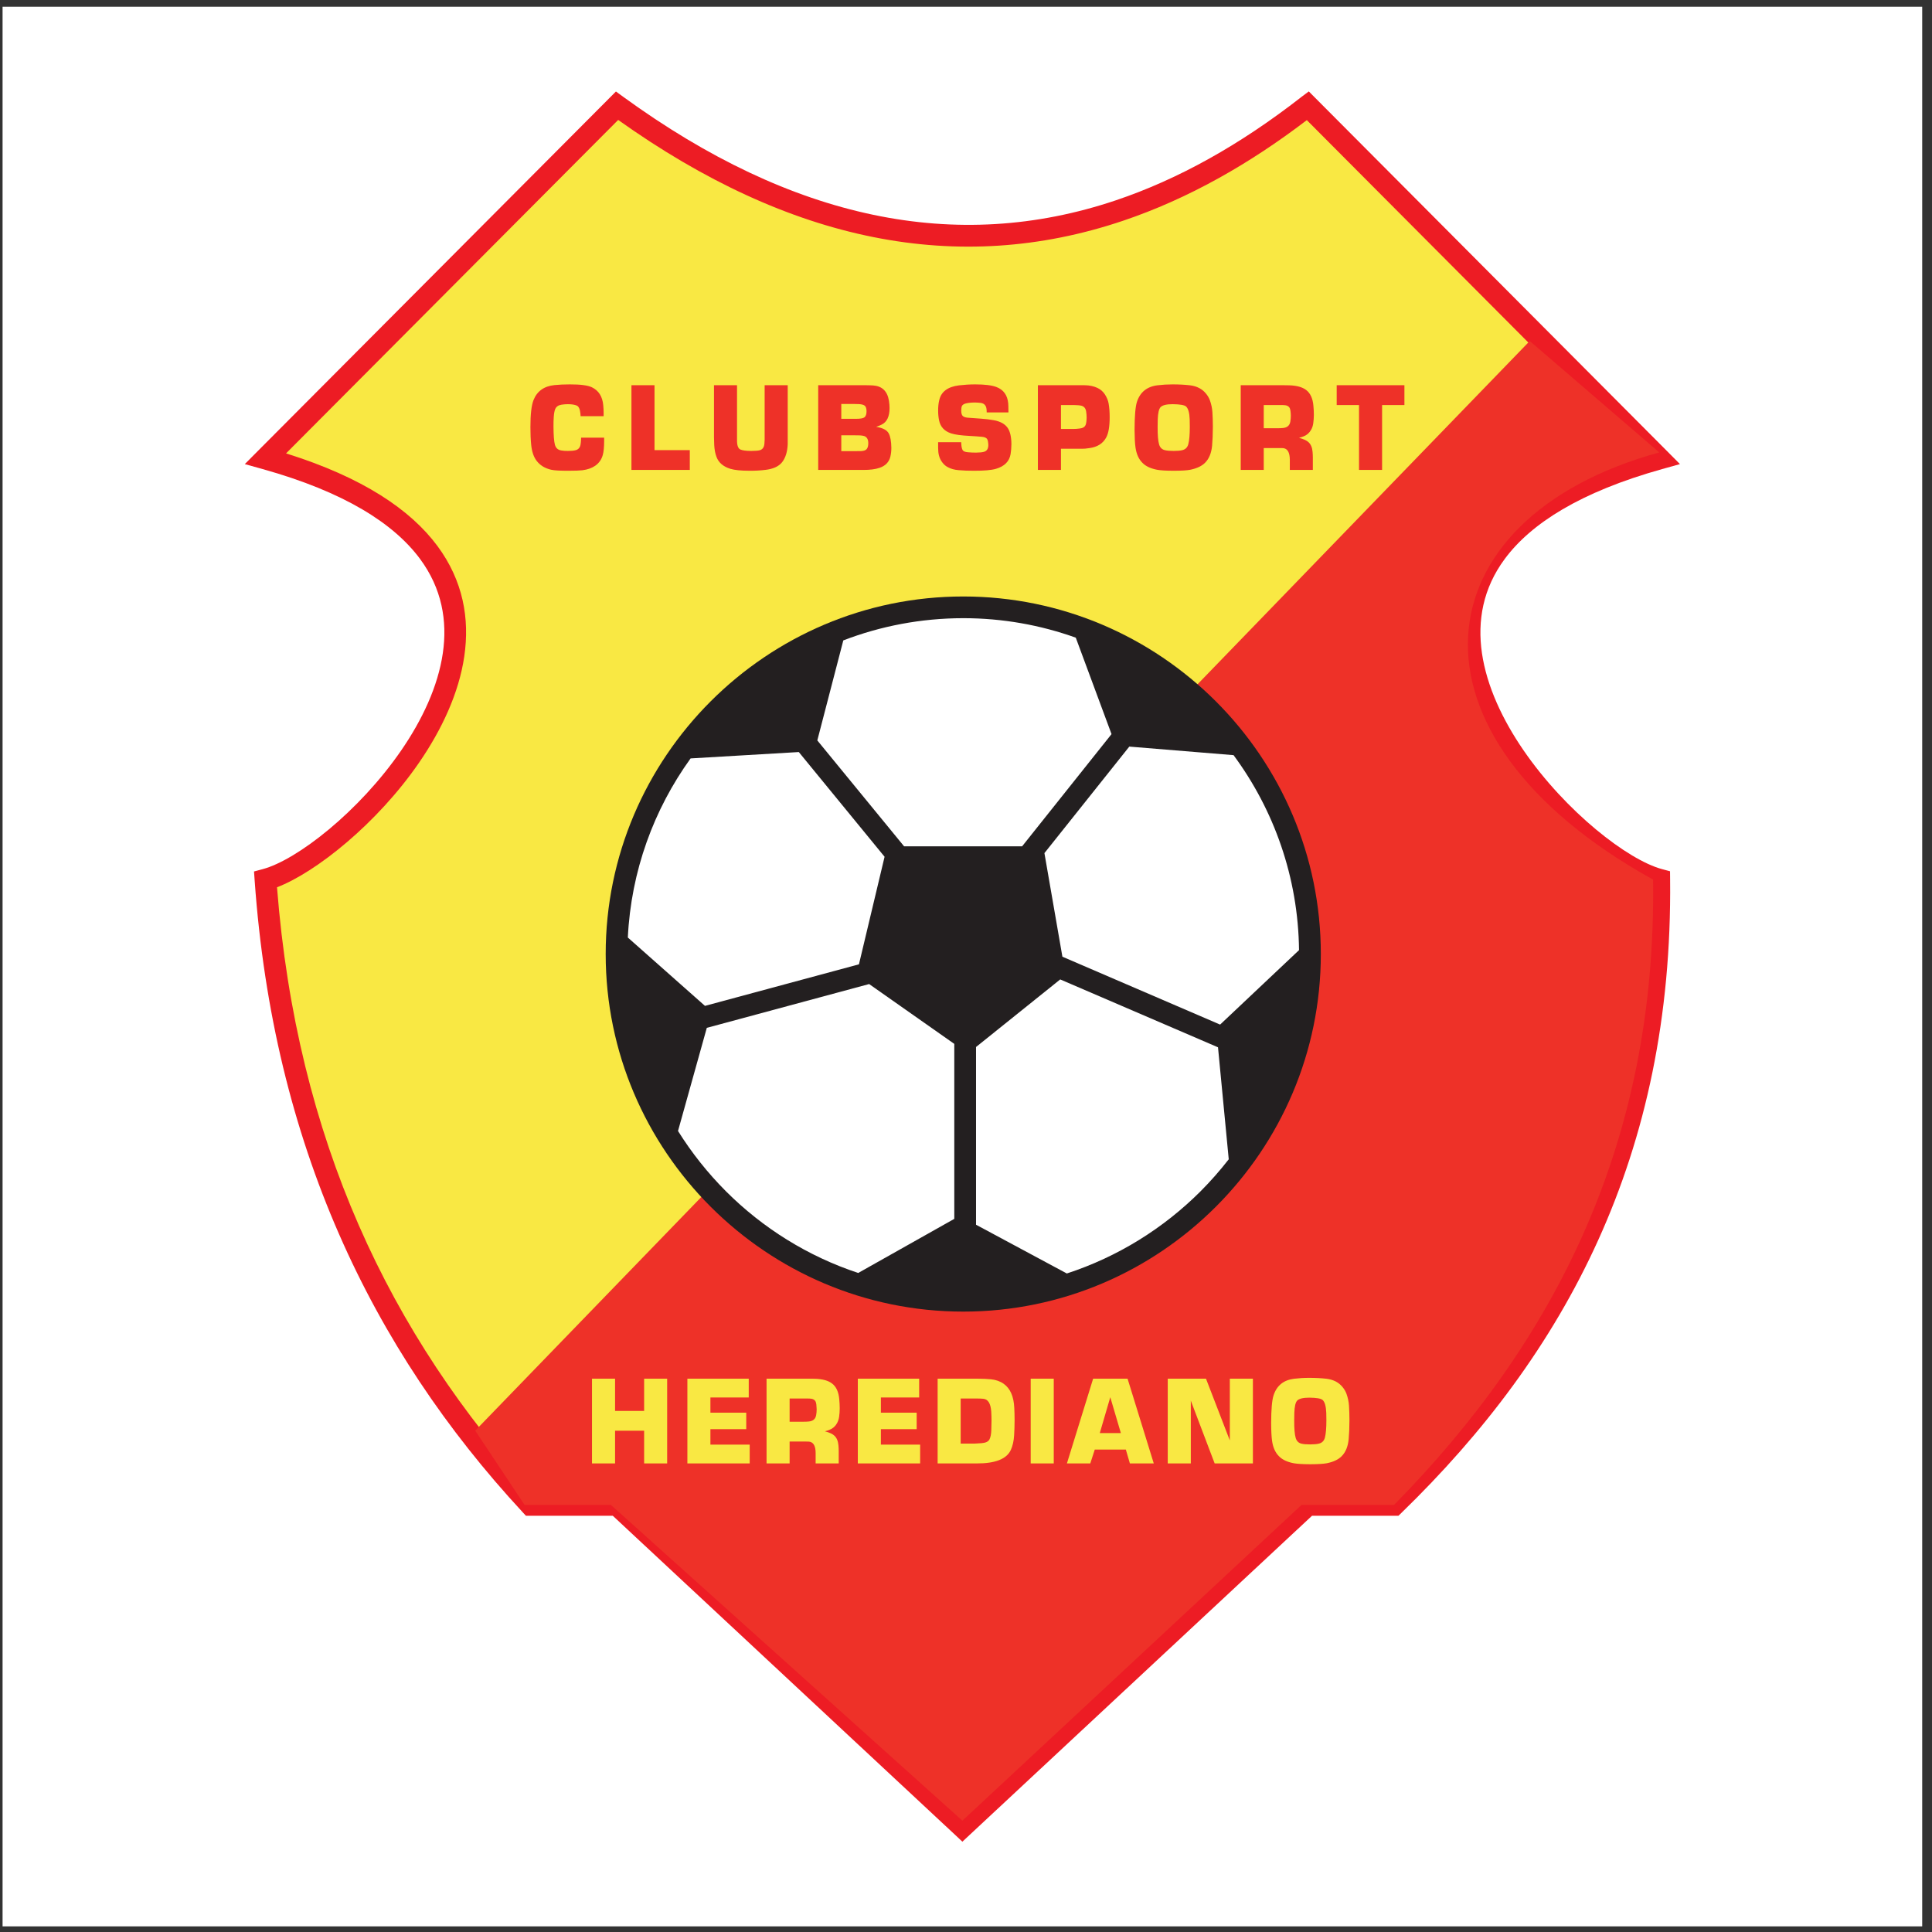
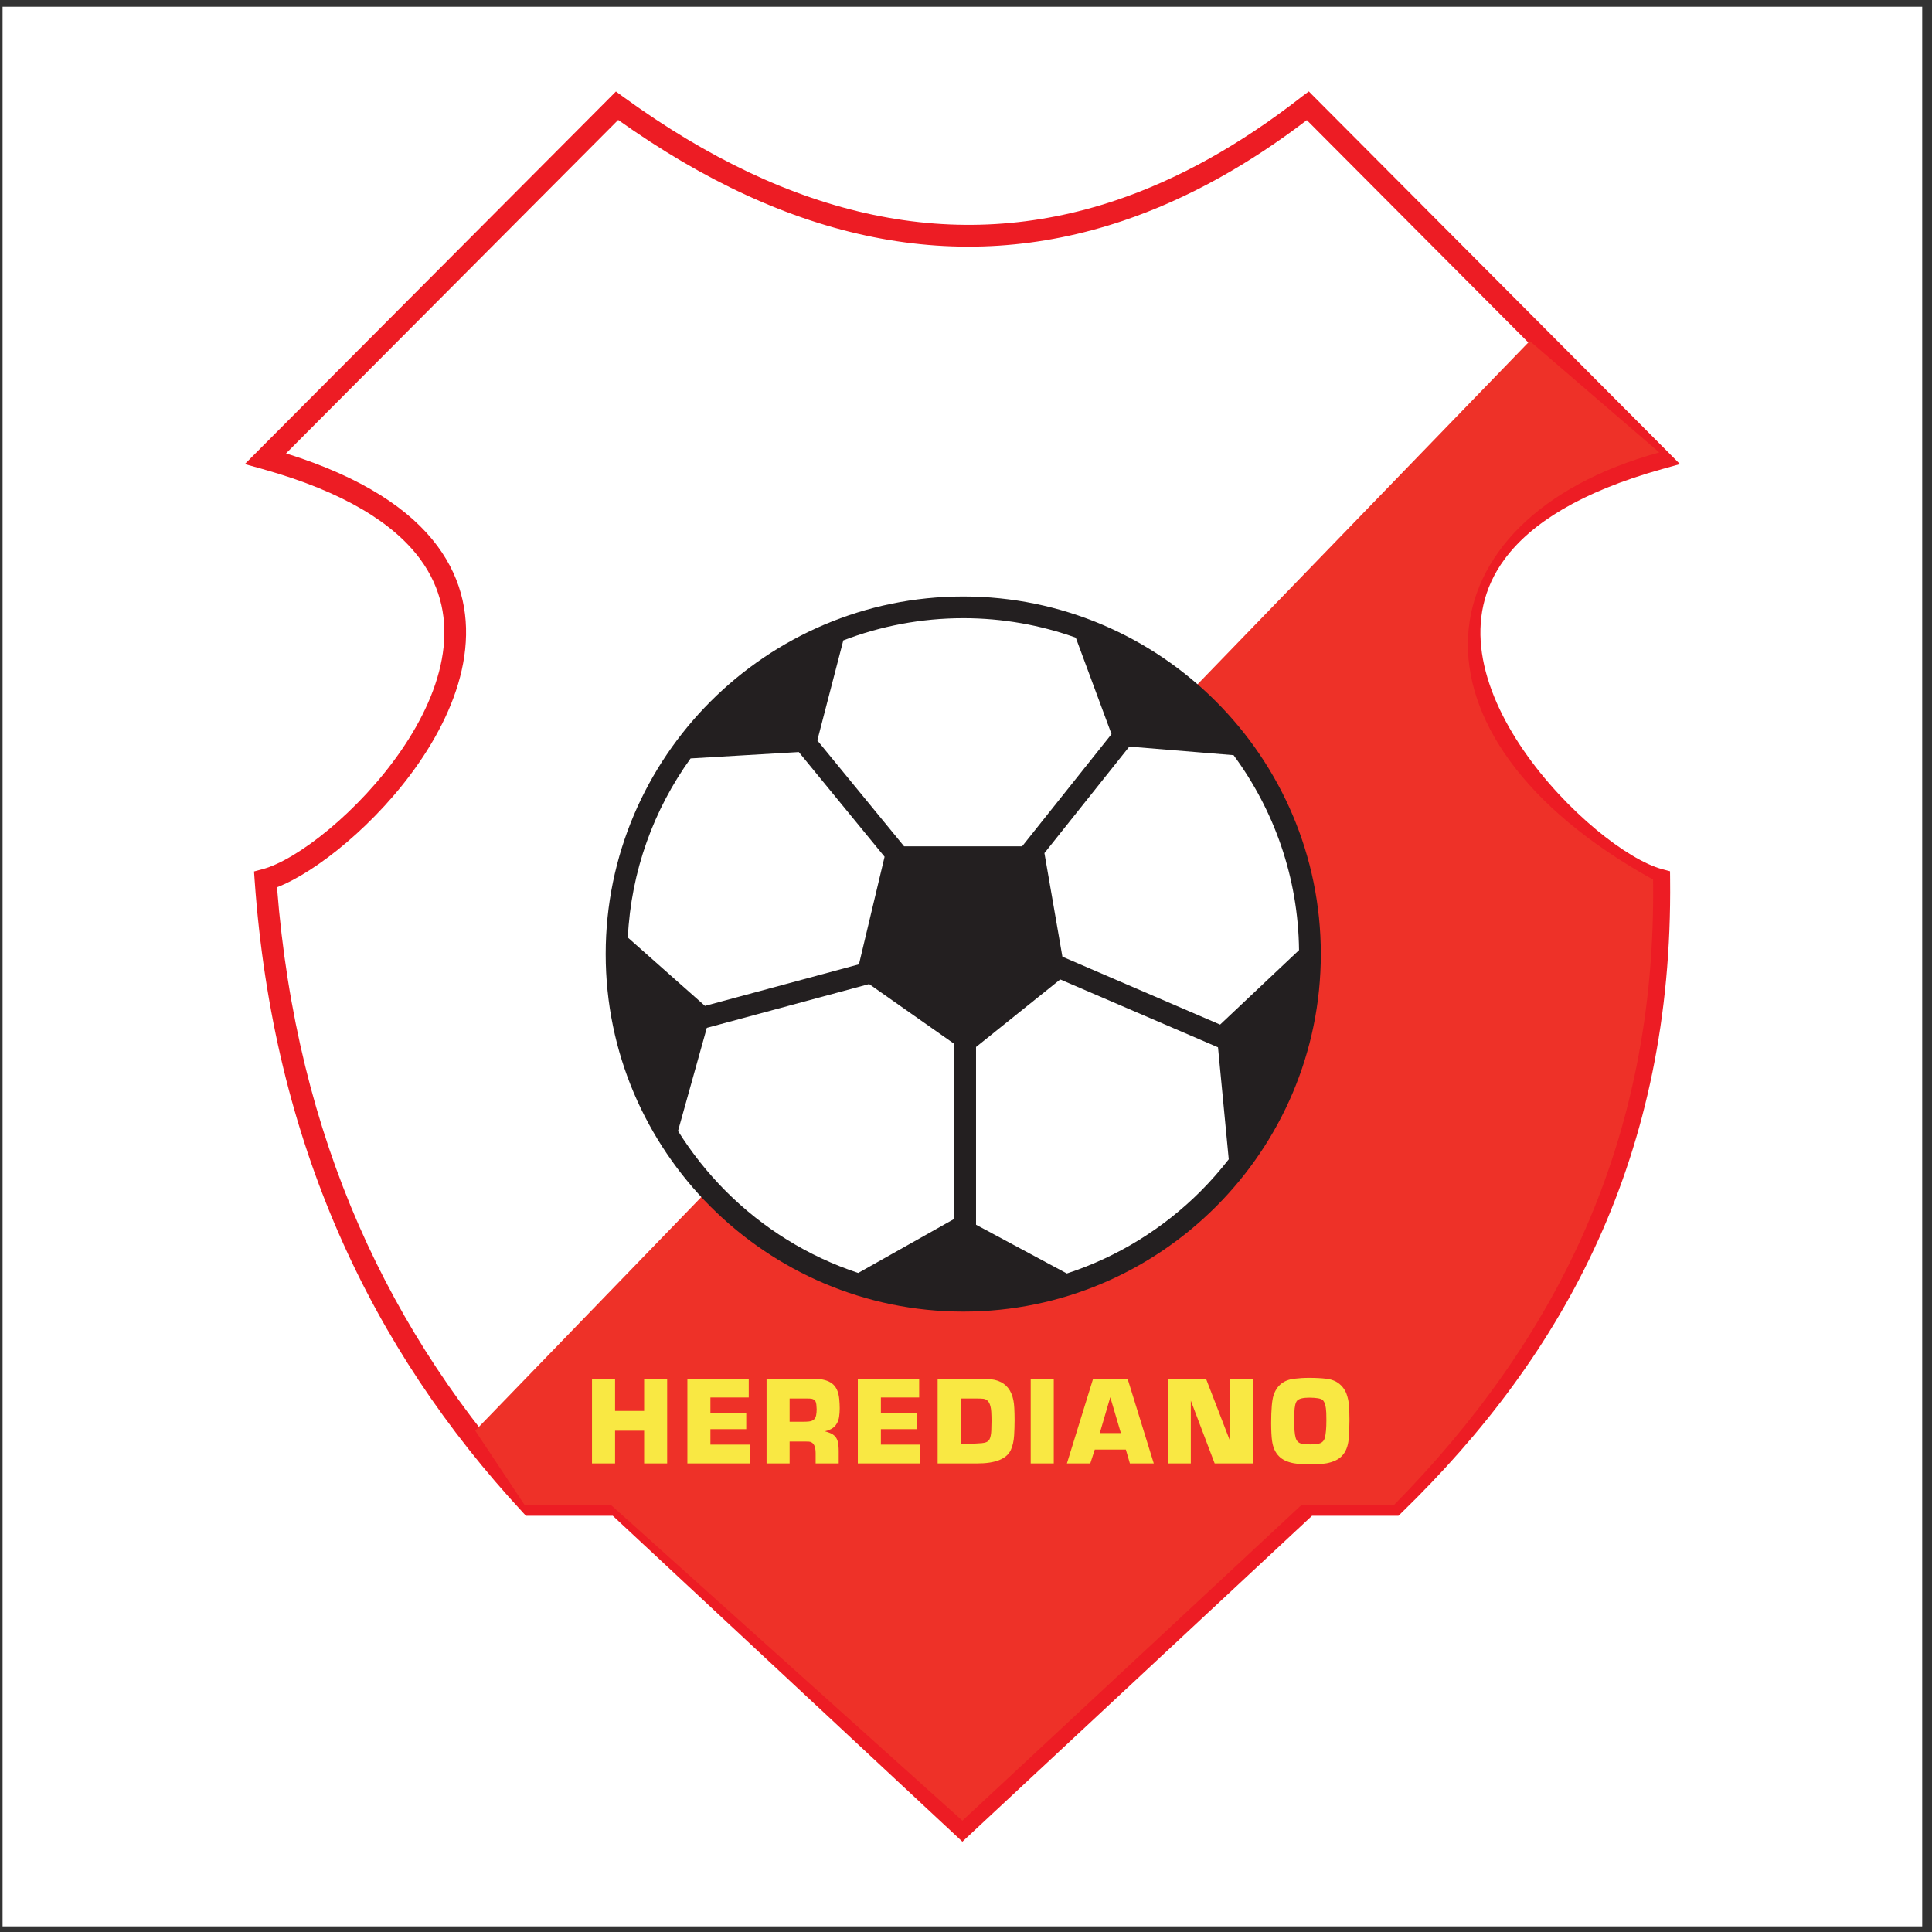
<svg xmlns="http://www.w3.org/2000/svg" width="194pt" height="194pt" viewBox="0 0 194 194" version="1.1">
  <rect x="0" y="0" width="194" height="194" fill="#333333" stroke="none" />
  <g id="surface1">
    <path style=" stroke:none;fill-rule:evenodd;fill:rgb(100%,100%,100%);fill-opacity:1;" d="M 0.258 0.676 L 193.016 0.676 L 193.016 193.434 L 0.258 193.434 L 0.258 0.676 " />
-     <path style=" stroke:none;fill-rule:evenodd;fill:rgb(97.6%,90.999%,26.299%);fill-opacity:1;" d="M 61.961 10.617 L 26.664 46.055 C 64.438 56.621 35.953 85.84 26.664 88.324 C 28.523 114.539 38.223 134.848 53.289 151.113 L 61.961 151.113 L 96.637 183.441 L 131.316 151.113 L 139.984 151.113 C 156.215 135.352 166.898 115.695 166.613 88.324 C 157.324 85.84 128.84 56.621 166.613 46.055 L 131.316 10.617 C 109.023 28.023 85.906 28.023 61.961 10.617 " />
    <path style=" stroke:none;fill-rule:nonzero;fill:rgb(92.899%,10.999%,14.099%);fill-opacity:1;" d="M 62.074 12.043 L 28.723 45.527 C 36.418 47.934 41.223 51.18 43.926 54.828 C 46.5 58.305 47.176 62.113 46.621 65.906 C 46.082 69.602 44.355 73.27 42.09 76.566 C 37.887 82.684 31.723 87.598 27.816 89.094 C 28.801 101.738 31.629 112.973 36.02 123.016 C 40.441 133.129 46.457 142.059 53.77 150.023 L 62.387 150.023 L 62.703 150.316 L 96.637 181.953 L 130.574 150.316 L 130.891 150.023 L 139.547 150.023 C 147.426 142.312 153.957 133.664 158.5 123.625 C 163.008 113.656 165.562 102.305 165.527 89.117 C 161.625 87.656 155.414 82.719 151.188 76.566 C 148.918 73.27 147.195 69.602 146.652 65.906 C 146.098 62.113 146.777 58.305 149.352 54.828 C 152.051 51.18 156.855 47.934 164.555 45.527 L 131.223 12.062 C 128.309 14.285 125.379 16.219 122.434 17.855 C 119.223 19.645 115.988 21.082 112.742 22.176 C 96.242 27.73 79.355 24.352 62.074 12.043 Z M 25.891 45.285 L 61.188 9.852 L 61.848 9.188 L 62.598 9.734 C 79.539 22.051 96.023 25.508 112.051 20.113 C 115.172 19.062 118.281 17.676 121.375 15.953 C 124.48 14.227 127.57 12.16 130.648 9.762 L 130.664 9.75 L 130.664 9.746 L 131.422 9.18 L 132.09 9.852 L 167.383 45.285 L 168.691 46.602 L 166.902 47.102 C 158.68 49.402 153.73 52.57 151.098 56.125 C 148.906 59.082 148.336 62.34 148.809 65.59 C 149.301 68.934 150.887 72.289 152.977 75.332 C 157.23 81.52 163.469 86.355 166.895 87.273 L 167.695 87.488 L 167.703 88.316 C 167.848 102.164 165.215 114.074 160.484 124.52 C 155.762 134.961 148.953 143.922 140.742 151.895 L 140.422 152.207 L 131.742 152.207 L 97.379 184.238 L 96.637 184.93 L 95.898 184.238 L 61.535 152.207 L 52.812 152.207 L 52.488 151.855 C 44.879 143.641 38.621 134.395 34.027 123.883 C 29.434 113.375 26.508 101.629 25.57 88.402 L 25.508 87.508 L 26.383 87.273 C 29.809 86.355 36.047 81.52 40.301 75.332 C 42.391 72.289 43.977 68.934 44.465 65.59 C 44.941 62.34 44.367 59.082 42.18 56.125 C 39.547 52.57 34.594 49.402 26.371 47.102 L 24.582 46.602 L 25.891 45.285 " />
    <path style=" stroke:none;fill-rule:evenodd;fill:rgb(93.3%,19.199%,15.7%);fill-opacity:1;" d="M 47.719 143.656 L 153.609 34.242 L 166.613 45.43 C 142.465 52.062 139.777 73.82 165.992 88.324 C 166.355 114.695 156.137 134.691 139.984 151.113 L 130.695 151.113 L 96.637 182.82 L 61.34 151.113 L 52.672 151.113 L 47.719 143.656 " />
-     <path style=" stroke:none;fill-rule:evenodd;fill:rgb(93.3%,19.199%,15.7%);fill-opacity:1;" d="M 58.301 41.789 L 58.281 41.52 C 58.238 41.086 58.117 40.82 57.926 40.73 C 57.719 40.637 57.414 40.586 57.027 40.586 C 56.797 40.586 56.578 40.605 56.379 40.637 C 56.059 40.688 55.852 40.836 55.75 41.078 C 55.676 41.258 55.629 41.52 55.605 41.867 C 55.586 42.152 55.574 42.469 55.578 42.805 C 55.582 43.691 55.629 44.309 55.719 44.652 C 55.809 44.996 56.035 45.191 56.395 45.238 C 56.586 45.27 56.797 45.285 57.031 45.281 C 57.375 45.281 57.637 45.254 57.812 45.203 C 58.082 45.129 58.242 44.938 58.293 44.645 C 58.316 44.523 58.332 44.387 58.34 44.238 L 58.352 43.945 L 60.664 43.945 L 60.664 44.285 C 60.664 44.902 60.617 45.359 60.535 45.656 C 60.414 46.125 60.156 46.496 59.77 46.766 C 59.43 47.004 59.004 47.152 58.484 47.219 C 58.195 47.254 57.734 47.27 57.109 47.27 C 56.258 47.273 55.676 47.242 55.359 47.172 C 54.727 47.031 54.234 46.73 53.887 46.277 C 53.586 45.887 53.402 45.34 53.336 44.641 C 53.285 44.121 53.262 43.535 53.262 42.887 C 53.262 41.613 53.363 40.711 53.57 40.18 C 53.926 39.281 54.629 38.777 55.676 38.668 C 56.152 38.621 56.668 38.598 57.215 38.598 C 58.277 38.594 59.016 38.691 59.43 38.887 C 60.109 39.211 60.496 39.812 60.574 40.688 C 60.598 40.934 60.613 41.188 60.613 41.441 L 60.613 41.789 Z M 63.406 38.68 L 65.723 38.68 L 65.723 45.199 L 69.266 45.199 L 69.266 47.188 L 63.406 47.188 Z M 74.008 38.68 L 74.008 44.148 C 73.996 44.703 74.109 45.031 74.344 45.137 C 74.559 45.23 74.926 45.281 75.441 45.281 C 75.848 45.277 76.133 45.254 76.293 45.211 C 76.57 45.133 76.727 44.91 76.758 44.555 C 76.77 44.41 76.777 44.273 76.781 44.148 L 76.781 38.68 L 79.098 38.68 L 79.098 44.617 C 79.062 45.379 78.875 45.977 78.539 46.406 C 78.203 46.836 77.637 47.094 76.844 47.184 C 76.328 47.246 75.805 47.273 75.273 47.27 C 74.406 47.27 73.766 47.203 73.348 47.078 C 72.617 46.855 72.148 46.445 71.938 45.859 C 71.816 45.527 71.742 45.141 71.719 44.695 C 71.703 44.371 71.695 44.105 71.695 43.906 L 71.695 38.68 Z M 82.16 38.68 L 86.691 38.68 C 87.105 38.68 87.434 38.688 87.668 38.703 C 88.574 38.766 89.105 39.277 89.262 40.238 C 89.305 40.508 89.324 40.754 89.324 40.973 C 89.324 41.82 89.059 42.375 88.543 42.629 C 88.379 42.711 88.188 42.789 87.973 42.863 L 87.973 42.859 C 88.637 42.965 89.062 43.184 89.238 43.516 C 89.406 43.828 89.496 44.312 89.504 44.969 C 89.504 45.273 89.473 45.562 89.41 45.836 C 89.277 46.395 88.914 46.777 88.316 46.977 C 87.902 47.121 87.355 47.191 86.684 47.188 L 82.16 47.188 Z M 84.477 43.711 L 84.477 45.301 L 85.965 45.301 C 86.152 45.301 86.316 45.301 86.449 45.297 C 86.73 45.285 86.926 45.219 87.027 45.094 C 87.133 44.969 87.188 44.77 87.188 44.5 C 87.188 44.113 87.043 43.871 86.766 43.781 C 86.637 43.746 86.5 43.727 86.352 43.719 C 86.203 43.715 86.027 43.711 85.828 43.711 Z M 84.477 40.566 L 84.477 42.055 L 85.957 42.055 C 86.383 42.055 86.66 42.008 86.793 41.91 C 86.941 41.801 87.016 41.59 87.012 41.277 C 87.008 41.012 86.945 40.828 86.832 40.738 C 86.73 40.652 86.543 40.598 86.27 40.578 C 86.109 40.574 85.961 40.566 85.824 40.566 Z M 96.516 44.402 L 96.531 44.648 C 96.551 44.914 96.602 45.105 96.676 45.215 C 96.754 45.324 96.93 45.395 97.203 45.414 C 97.477 45.438 97.742 45.449 98 45.449 C 98.375 45.445 98.656 45.418 98.832 45.359 C 99.105 45.27 99.242 45.047 99.242 44.695 C 99.234 44.434 99.199 44.238 99.141 44.117 C 99.07 43.98 98.902 43.895 98.637 43.863 C 98.281 43.828 97.859 43.801 97.375 43.773 C 96.516 43.73 95.898 43.645 95.512 43.52 C 94.836 43.301 94.43 42.863 94.297 42.215 C 94.234 41.91 94.203 41.59 94.203 41.258 C 94.199 40.855 94.234 40.492 94.316 40.168 C 94.512 39.324 95.176 38.836 96.301 38.695 C 96.828 38.633 97.367 38.598 97.922 38.598 C 98.875 38.598 99.586 38.684 100.047 38.859 C 100.762 39.129 101.16 39.676 101.238 40.488 L 101.254 40.793 L 101.262 41.414 L 99.078 41.414 L 99.07 41.184 C 99.055 40.754 98.855 40.508 98.48 40.457 C 98.312 40.438 98.125 40.422 97.926 40.418 C 97.539 40.418 97.223 40.449 96.977 40.512 C 96.773 40.57 96.645 40.656 96.59 40.77 C 96.547 40.867 96.523 41.023 96.52 41.234 C 96.523 41.516 96.582 41.699 96.695 41.789 C 96.812 41.883 97 41.938 97.258 41.949 L 98.504 42.039 C 98.965 42.07 99.395 42.125 99.789 42.195 C 100.457 42.316 100.93 42.582 101.199 42.988 C 101.434 43.348 101.555 43.883 101.559 44.594 C 101.555 44.98 101.527 45.316 101.477 45.602 C 101.352 46.336 100.859 46.828 100.004 47.078 C 99.539 47.211 98.809 47.273 97.809 47.27 C 97.246 47.273 96.73 47.254 96.273 47.211 C 95.836 47.18 95.465 47.074 95.16 46.902 C 94.965 46.805 94.781 46.645 94.621 46.434 C 94.461 46.223 94.344 45.984 94.281 45.719 C 94.23 45.52 94.203 45.281 94.203 45.012 L 94.199 44.402 Z M 104.219 38.68 L 107.949 38.68 C 108.484 38.68 108.832 38.684 108.988 38.684 C 109.438 38.695 109.836 38.785 110.191 38.949 C 110.496 39.09 110.742 39.301 110.93 39.578 C 111.133 39.887 111.266 40.199 111.32 40.512 C 111.391 40.902 111.426 41.367 111.426 41.895 C 111.426 42.82 111.312 43.5 111.078 43.93 C 110.754 44.531 110.191 44.891 109.391 44.996 C 109.078 45.047 108.824 45.066 108.633 45.062 L 106.535 45.062 L 106.535 47.188 L 104.219 47.188 Z M 106.535 43.074 L 107.781 43.074 C 107.988 43.074 108.203 43.059 108.426 43.027 C 108.73 42.996 108.926 42.875 109.012 42.664 C 109.07 42.52 109.105 42.277 109.113 41.934 C 109.113 41.719 109.094 41.508 109.062 41.301 C 109.012 41.004 108.859 40.82 108.609 40.746 C 108.457 40.703 108.203 40.676 107.848 40.672 L 106.535 40.672 Z M 113.926 43.152 C 113.93 41.762 114.012 40.828 114.164 40.355 C 114.484 39.375 115.176 38.816 116.234 38.688 C 116.715 38.629 117.219 38.598 117.742 38.598 C 118.395 38.598 118.973 38.629 119.477 38.688 C 119.832 38.727 120.152 38.824 120.438 38.977 C 120.691 39.109 120.914 39.297 121.105 39.531 C 121.281 39.746 121.41 39.973 121.496 40.211 C 121.633 40.598 121.715 40.988 121.742 41.375 C 121.77 41.82 121.789 42.316 121.789 42.852 C 121.785 43.613 121.758 44.25 121.711 44.754 C 121.641 45.5 121.402 46.074 121 46.473 C 120.664 46.809 120.164 47.039 119.512 47.172 C 119.188 47.234 118.637 47.27 117.855 47.27 C 117.086 47.27 116.531 47.234 116.195 47.172 C 115.535 47.047 115.039 46.812 114.715 46.473 C 114.344 46.109 114.109 45.582 114.016 44.902 C 113.961 44.516 113.93 43.93 113.926 43.152 Z M 116.242 42.855 C 116.238 43.68 116.285 44.266 116.387 44.617 C 116.477 44.938 116.676 45.133 116.973 45.203 C 117.184 45.254 117.477 45.281 117.855 45.281 C 118.23 45.281 118.523 45.254 118.734 45.199 C 119.039 45.121 119.234 44.926 119.32 44.613 C 119.422 44.234 119.473 43.648 119.473 42.852 L 119.461 42.098 C 119.438 41.441 119.312 41.012 119.094 40.816 C 118.93 40.672 118.488 40.594 117.766 40.586 C 117.145 40.582 116.734 40.684 116.543 40.879 C 116.375 41.051 116.277 41.457 116.254 42.098 Z M 128.766 38.68 L 129.465 38.691 C 130.215 38.715 130.777 38.871 131.156 39.16 C 131.574 39.477 131.82 40.004 131.883 40.73 C 131.914 41.039 131.93 41.352 131.93 41.664 C 131.926 41.969 131.906 42.246 131.871 42.488 C 131.84 42.734 131.77 42.953 131.66 43.145 C 131.484 43.465 131.234 43.688 130.91 43.812 C 130.777 43.867 130.621 43.918 130.441 43.965 C 130.902 44.086 131.223 44.234 131.398 44.406 C 131.629 44.621 131.766 44.941 131.801 45.367 C 131.82 45.57 131.828 45.762 131.828 45.938 L 131.828 47.188 L 129.516 47.188 L 129.516 46.16 C 129.516 46.086 129.512 46.004 129.504 45.91 C 129.453 45.332 129.227 45.027 128.82 44.996 C 128.773 44.992 128.66 44.992 128.492 44.992 L 126.898 44.992 L 126.898 47.188 L 124.586 47.188 L 124.586 38.68 Z M 126.898 43 L 128.27 43 C 128.473 43.004 128.66 42.996 128.832 42.977 C 129.254 42.938 129.496 42.727 129.566 42.344 C 129.598 42.156 129.617 41.953 129.617 41.742 C 129.609 41.391 129.574 41.145 129.52 41.008 C 129.43 40.797 129.223 40.684 128.898 40.676 C 128.793 40.672 128.645 40.672 128.465 40.672 L 126.898 40.672 Z M 134.223 38.68 L 141.023 38.68 L 141.023 40.672 L 138.781 40.672 L 138.781 47.188 L 136.465 47.188 L 136.465 40.672 L 134.223 40.672 L 134.223 38.68 " />
    <path style=" stroke:none;fill-rule:evenodd;fill:rgb(97.6%,90.999%,26.299%);fill-opacity:1;" d="M 64.68 141.676 L 64.68 138.438 L 66.992 138.438 L 66.992 146.949 L 64.68 146.949 L 64.68 143.664 L 61.762 143.664 L 61.762 146.949 L 59.445 146.949 L 59.445 138.438 L 61.762 138.438 L 61.762 141.676 Z M 69.023 138.438 L 75.184 138.438 L 75.184 140.328 L 71.336 140.328 L 71.336 141.855 L 74.934 141.855 L 74.934 143.508 L 71.336 143.508 L 71.336 145.059 L 75.281 145.059 L 75.281 146.949 L 69.023 146.949 Z M 81.156 138.438 L 81.852 138.449 C 82.602 138.473 83.168 138.629 83.547 138.922 C 83.965 139.234 84.207 139.762 84.273 140.492 C 84.301 140.801 84.32 141.113 84.32 141.426 C 84.316 141.73 84.297 142.004 84.262 142.246 C 84.23 142.492 84.156 142.715 84.051 142.906 C 83.875 143.223 83.625 143.445 83.301 143.57 C 83.168 143.629 83.012 143.68 82.832 143.723 C 83.293 143.844 83.613 143.992 83.785 144.164 C 84.02 144.379 84.152 144.703 84.191 145.125 C 84.207 145.332 84.219 145.52 84.219 145.695 L 84.219 146.949 L 81.902 146.949 L 81.902 145.918 C 81.902 145.844 81.898 145.762 81.891 145.668 C 81.844 145.09 81.613 144.785 81.211 144.758 C 81.164 144.754 81.051 144.75 80.879 144.75 L 79.289 144.75 L 79.289 146.949 L 76.973 146.949 L 76.973 138.438 Z M 79.289 142.762 L 80.656 142.762 C 80.859 142.762 81.051 142.758 81.219 142.738 C 81.641 142.699 81.887 142.484 81.953 142.102 C 81.988 141.914 82.004 141.715 82.004 141.504 C 81.996 141.148 81.965 140.902 81.91 140.766 C 81.82 140.555 81.613 140.441 81.289 140.434 C 81.184 140.434 81.035 140.43 80.852 140.43 L 79.289 140.43 Z M 86.137 138.438 L 92.297 138.438 L 92.297 140.328 L 88.453 140.328 L 88.453 141.855 L 92.047 141.855 L 92.047 143.508 L 88.453 143.508 L 88.453 145.059 L 92.395 145.059 L 92.395 146.949 L 86.137 146.949 Z M 98.137 138.438 C 98.688 138.441 99.145 138.465 99.508 138.5 C 100.008 138.551 100.434 138.703 100.785 138.953 C 101.441 139.414 101.797 140.223 101.848 141.375 C 101.867 141.754 101.879 142.164 101.879 142.605 C 101.879 143.156 101.859 143.664 101.832 144.129 C 101.797 144.699 101.688 145.184 101.504 145.586 C 101.09 146.5 99.945 146.957 98.07 146.949 L 94.152 146.949 L 94.152 138.438 Z M 96.465 140.43 L 96.465 144.957 L 97.863 144.957 C 97.969 144.957 98.207 144.941 98.566 144.914 C 98.977 144.883 99.238 144.758 99.355 144.539 C 99.461 144.336 99.523 144.035 99.539 143.648 C 99.551 143.301 99.559 142.973 99.562 142.672 C 99.562 142.371 99.551 142.062 99.535 141.754 C 99.48 140.93 99.215 140.5 98.738 140.457 C 98.562 140.441 98.344 140.43 98.09 140.43 Z M 105.812 138.438 L 105.812 146.949 L 103.496 146.949 L 103.496 138.438 Z M 109.766 138.438 L 113.223 138.438 L 115.855 146.949 L 113.457 146.949 L 113.051 145.559 L 113.051 145.555 L 109.93 145.555 L 109.93 145.559 L 109.48 146.949 L 107.133 146.949 Z M 110.434 143.902 L 112.551 143.902 L 111.488 140.301 Z M 117.258 138.438 L 121.098 138.438 L 123.492 144.641 L 123.492 138.438 L 125.809 138.438 L 125.809 146.949 L 121.969 146.949 L 119.57 140.633 L 119.574 140.633 L 119.574 146.949 L 117.258 146.949 Z M 127.641 142.91 C 127.645 141.52 127.727 140.586 127.883 140.117 C 128.199 139.133 128.891 138.574 129.949 138.445 C 130.43 138.387 130.934 138.355 131.461 138.355 C 132.109 138.355 132.688 138.387 133.191 138.445 C 133.547 138.484 133.867 138.586 134.156 138.734 C 134.406 138.871 134.629 139.055 134.82 139.289 C 134.996 139.504 135.125 139.734 135.211 139.973 C 135.348 140.359 135.43 140.746 135.457 141.133 C 135.484 141.582 135.504 142.074 135.504 142.609 C 135.5 143.371 135.473 144.008 135.426 144.512 C 135.355 145.258 135.117 145.832 134.715 146.23 C 134.379 146.566 133.883 146.801 133.227 146.93 C 132.902 146.992 132.352 147.027 131.57 147.031 C 130.801 147.027 130.246 146.992 129.91 146.93 C 129.25 146.805 128.758 146.57 128.43 146.23 C 128.059 145.867 127.824 145.344 127.73 144.66 C 127.676 144.273 127.645 143.691 127.641 142.91 Z M 129.957 142.613 C 129.953 143.438 130 144.027 130.102 144.375 C 130.191 144.699 130.391 144.895 130.688 144.965 C 130.895 145.016 131.191 145.039 131.57 145.039 C 131.945 145.039 132.238 145.012 132.449 144.957 C 132.754 144.879 132.949 144.684 133.035 144.371 C 133.137 143.996 133.188 143.406 133.188 142.609 L 133.176 141.855 C 133.148 141.203 133.027 140.773 132.809 140.578 C 132.645 140.43 132.203 140.352 131.48 140.344 C 130.859 140.344 130.449 140.441 130.258 140.637 C 130.09 140.809 129.992 141.215 129.969 141.855 L 129.957 142.613 " />
    <path style=" stroke:none;fill-rule:nonzero;fill:rgb(13.699%,12.199%,12.5%);fill-opacity:1;" d="M 96.723 59.895 C 106.613 59.895 115.59 63.926 122.094 70.43 C 128.598 76.934 132.629 85.91 132.629 95.797 L 132.629 95.801 C 132.629 105.688 128.598 114.664 122.094 121.168 C 115.59 127.672 106.613 131.703 96.727 131.703 L 96.723 131.703 C 86.836 131.703 77.859 127.672 71.355 121.168 C 64.852 114.664 60.82 105.688 60.82 95.801 L 60.82 95.797 C 60.82 85.91 64.852 76.934 71.355 70.43 C 77.859 63.926 86.836 59.895 96.723 59.895 " />
    <path style=" stroke:none;fill-rule:nonzero;fill:rgb(100%,100%,100%);fill-opacity:1;" d="M 70.789 101.004 L 86.25 96.832 L 88.824 86.031 L 80.211 75.516 L 69.344 76.156 C 65.656 81.273 63.367 87.457 63.043 94.141 Z M 95.824 122.391 L 95.824 104.82 L 87.273 98.812 L 70.973 103.211 L 68.082 113.566 C 69.457 115.766 71.074 117.797 72.898 119.625 C 76.586 123.312 81.117 126.152 86.176 127.824 Z M 108.023 64.031 C 104.488 62.766 100.684 62.074 96.723 62.074 C 92.484 62.078 88.422 62.867 84.68 64.305 L 82.07 74.348 L 90.781 84.98 L 102.637 84.98 L 111.613 73.715 Z M 130.441 95.406 C 130.359 88.094 127.926 81.328 123.867 75.828 L 113.398 74.969 L 104.875 85.664 L 106.68 96.066 L 122.516 102.883 Z M 98.008 105.133 L 98.008 122.98 L 107.125 127.875 C 112.238 126.207 116.824 123.348 120.551 119.625 C 121.559 118.613 122.504 117.539 123.383 116.41 L 122.305 105.164 L 106.461 98.348 L 98.008 105.133 " />
  </g>
</svg>